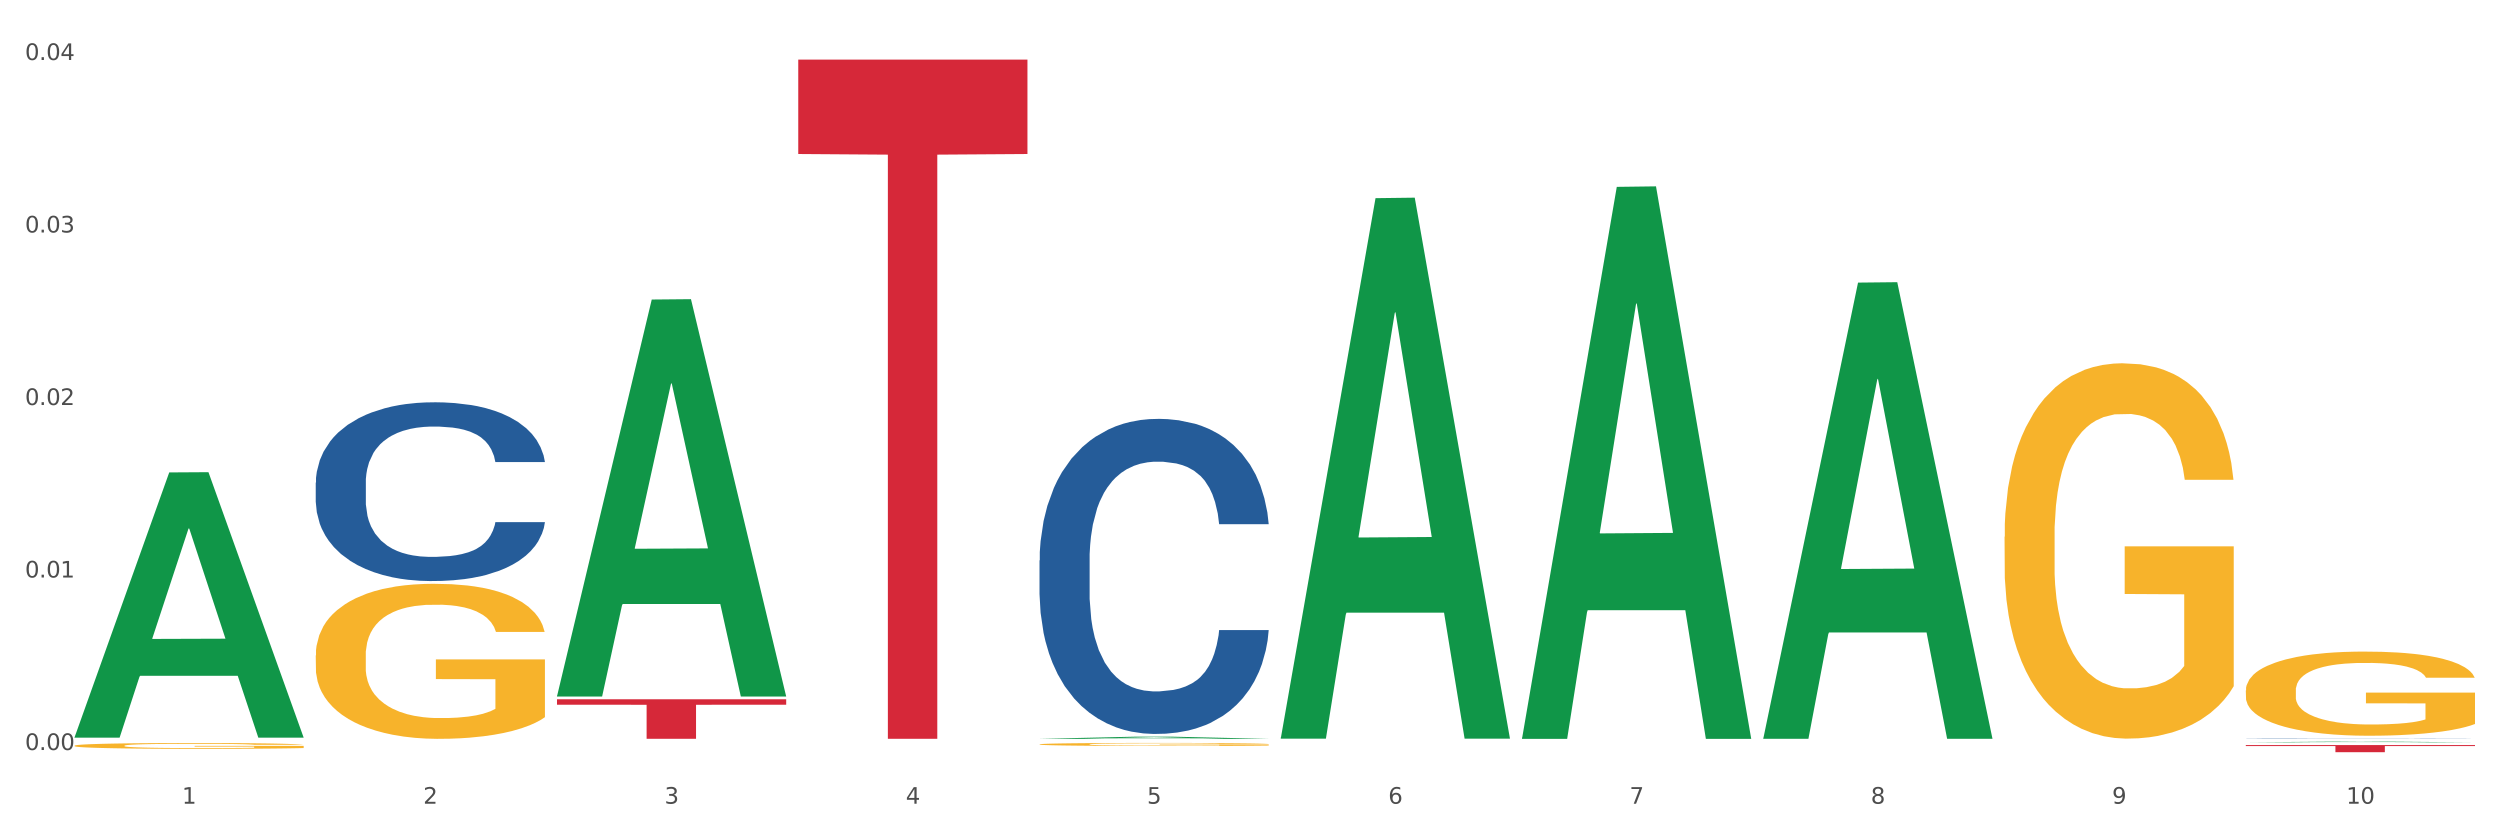
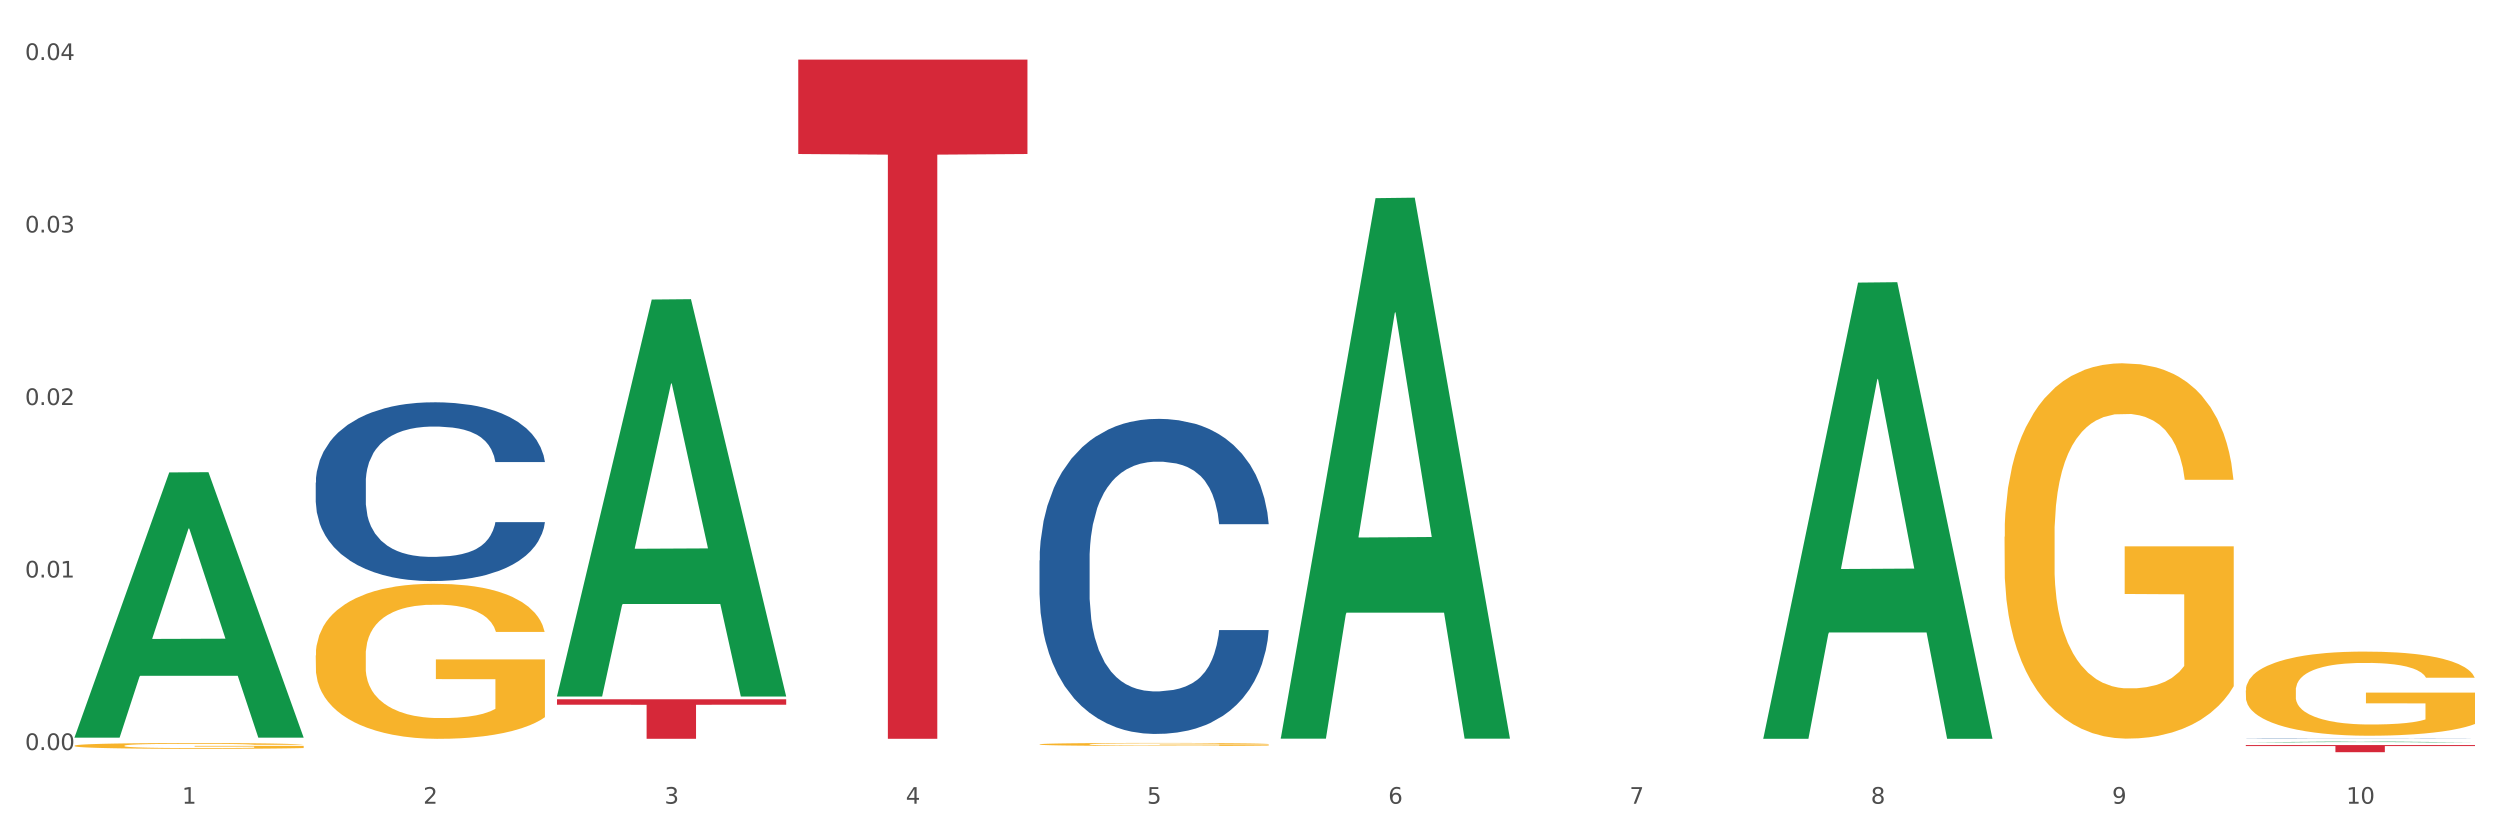
<svg xmlns="http://www.w3.org/2000/svg" xmlns:xlink="http://www.w3.org/1999/xlink" width="1080pt" height="360pt" viewBox="0 0 1080 360" version="1.1">
  <rect x="0" y="0" width="1080" height="360" fill="#333333" stroke="none" />
  <defs>
    <style type="text/css">*{stroke-linejoin: round; stroke-linecap: butt}</style>
  </defs>
  <g id="figure_1">
    <g id="patch_1">
      <path d="M 0 360  L 1080 360  L 1080 0  L 0 0  z " style="fill: #ffffff; stroke: #ffffff; stroke-linejoin: miter" />
    </g>
    <g id="axes_1">
      <g id="matplotlib.axis_1">
        <g id="xtick_1">
          <g id="text_1">
            <g style="fill: #4d4d4d" transform="translate(78.627 347.204) scale(0.096 -0.096)">
              <defs>
                <path id="DejaVuSans-31" d="M 794 531  L 1825 531  L 1825 4091  L 703 3866  L 703 4441  L 1819 4666  L 2450 4666  L 2450 531  L 3481 531  L 3481 0  L 794 0  L 794 531  z " transform="scale(0.016)" />
              </defs>
              <use xlink:href="#DejaVuSans-31" />
            </g>
          </g>
        </g>
        <g id="xtick_2">
          <g id="text_2">
            <g style="fill: #4d4d4d" transform="translate(182.851 347.204) scale(0.096 -0.096)">
              <defs>
                <path id="DejaVuSans-32" d="M 1228 531  L 3431 531  L 3431 0  L 469 0  L 469 531  Q 828 903 1448 1529  Q 2069 2156 2228 2338  Q 2531 2678 2651 2914  Q 2772 3150 2772 3378  Q 2772 3750 2511 3984  Q 2250 4219 1831 4219  Q 1534 4219 1204 4116  Q 875 4013 500 3803  L 500 4441  Q 881 4594 1212 4672  Q 1544 4750 1819 4750  Q 2544 4750 2975 4387  Q 3406 4025 3406 3419  Q 3406 3131 3298 2873  Q 3191 2616 2906 2266  Q 2828 2175 2409 1742  Q 1991 1309 1228 531  z " transform="scale(0.016)" />
              </defs>
              <use xlink:href="#DejaVuSans-32" />
            </g>
          </g>
        </g>
        <g id="xtick_3">
          <g id="text_3">
            <g style="fill: #4d4d4d" transform="translate(287.074 347.204) scale(0.096 -0.096)">
              <defs>
                <path id="DejaVuSans-33" d="M 2597 2516  Q 3050 2419 3304 2112  Q 3559 1806 3559 1356  Q 3559 666 3084 287  Q 2609 -91 1734 -91  Q 1441 -91 1130 -33  Q 819 25 488 141  L 488 750  Q 750 597 1062 519  Q 1375 441 1716 441  Q 2309 441 2620 675  Q 2931 909 2931 1356  Q 2931 1769 2642 2001  Q 2353 2234 1838 2234  L 1294 2234  L 1294 2753  L 1863 2753  Q 2328 2753 2575 2939  Q 2822 3125 2822 3475  Q 2822 3834 2567 4026  Q 2313 4219 1838 4219  Q 1578 4219 1281 4162  Q 984 4106 628 3988  L 628 4550  Q 988 4650 1302 4700  Q 1616 4750 1894 4750  Q 2613 4750 3031 4423  Q 3450 4097 3450 3541  Q 3450 3153 3228 2886  Q 3006 2619 2597 2516  z " transform="scale(0.016)" />
              </defs>
              <use xlink:href="#DejaVuSans-33" />
            </g>
          </g>
        </g>
        <g id="xtick_4">
          <g id="text_4">
            <g style="fill: #4d4d4d" transform="translate(391.298 347.204) scale(0.096 -0.096)">
              <defs>
                <path id="DejaVuSans-34" d="M 2419 4116  L 825 1625  L 2419 1625  L 2419 4116  z M 2253 4666  L 3047 4666  L 3047 1625  L 3713 1625  L 3713 1100  L 3047 1100  L 3047 0  L 2419 0  L 2419 1100  L 313 1100  L 313 1709  L 2253 4666  z " transform="scale(0.016)" />
              </defs>
              <use xlink:href="#DejaVuSans-34" />
            </g>
          </g>
        </g>
        <g id="xtick_5">
          <g id="text_5">
            <g style="fill: #4d4d4d" transform="translate(495.522 347.204) scale(0.096 -0.096)">
              <defs>
                <path id="DejaVuSans-35" d="M 691 4666  L 3169 4666  L 3169 4134  L 1269 4134  L 1269 2991  Q 1406 3038 1543 3061  Q 1681 3084 1819 3084  Q 2600 3084 3056 2656  Q 3513 2228 3513 1497  Q 3513 744 3044 326  Q 2575 -91 1722 -91  Q 1428 -91 1123 -41  Q 819 9 494 109  L 494 744  Q 775 591 1075 516  Q 1375 441 1709 441  Q 2250 441 2565 725  Q 2881 1009 2881 1497  Q 2881 1984 2565 2268  Q 2250 2553 1709 2553  Q 1456 2553 1204 2497  Q 953 2441 691 2322  L 691 4666  z " transform="scale(0.016)" />
              </defs>
              <use xlink:href="#DejaVuSans-35" />
            </g>
          </g>
        </g>
        <g id="xtick_6">
          <g id="text_6">
            <g style="fill: #4d4d4d" transform="translate(599.745 347.204) scale(0.096 -0.096)">
              <defs>
                <path id="DejaVuSans-36" d="M 2113 2584  Q 1688 2584 1439 2293  Q 1191 2003 1191 1497  Q 1191 994 1439 701  Q 1688 409 2113 409  Q 2538 409 2786 701  Q 3034 994 3034 1497  Q 3034 2003 2786 2293  Q 2538 2584 2113 2584  z M 3366 4563  L 3366 3988  Q 3128 4100 2886 4159  Q 2644 4219 2406 4219  Q 1781 4219 1451 3797  Q 1122 3375 1075 2522  Q 1259 2794 1537 2939  Q 1816 3084 2150 3084  Q 2853 3084 3261 2657  Q 3669 2231 3669 1497  Q 3669 778 3244 343  Q 2819 -91 2113 -91  Q 1303 -91 875 529  Q 447 1150 447 2328  Q 447 3434 972 4092  Q 1497 4750 2381 4750  Q 2619 4750 2861 4703  Q 3103 4656 3366 4563  z " transform="scale(0.016)" />
              </defs>
              <use xlink:href="#DejaVuSans-36" />
            </g>
          </g>
        </g>
        <g id="xtick_7">
          <g id="text_7">
            <g style="fill: #4d4d4d" transform="translate(703.969 347.204) scale(0.096 -0.096)">
              <defs>
                <path id="DejaVuSans-37" d="M 525 4666  L 3525 4666  L 3525 4397  L 1831 0  L 1172 0  L 2766 4134  L 525 4134  L 525 4666  z " transform="scale(0.016)" />
              </defs>
              <use xlink:href="#DejaVuSans-37" />
            </g>
          </g>
        </g>
        <g id="xtick_8">
          <g id="text_8">
            <g style="fill: #4d4d4d" transform="translate(808.193 347.204) scale(0.096 -0.096)">
              <defs>
                <path id="DejaVuSans-38" d="M 2034 2216  Q 1584 2216 1326 1975  Q 1069 1734 1069 1313  Q 1069 891 1326 650  Q 1584 409 2034 409  Q 2484 409 2743 651  Q 3003 894 3003 1313  Q 3003 1734 2745 1975  Q 2488 2216 2034 2216  z M 1403 2484  Q 997 2584 770 2862  Q 544 3141 544 3541  Q 544 4100 942 4425  Q 1341 4750 2034 4750  Q 2731 4750 3128 4425  Q 3525 4100 3525 3541  Q 3525 3141 3298 2862  Q 3072 2584 2669 2484  Q 3125 2378 3379 2068  Q 3634 1759 3634 1313  Q 3634 634 3220 271  Q 2806 -91 2034 -91  Q 1263 -91 848 271  Q 434 634 434 1313  Q 434 1759 690 2068  Q 947 2378 1403 2484  z M 1172 3481  Q 1172 3119 1398 2916  Q 1625 2713 2034 2713  Q 2441 2713 2670 2916  Q 2900 3119 2900 3481  Q 2900 3844 2670 4047  Q 2441 4250 2034 4250  Q 1625 4250 1398 4047  Q 1172 3844 1172 3481  z " transform="scale(0.016)" />
              </defs>
              <use xlink:href="#DejaVuSans-38" />
            </g>
          </g>
        </g>
        <g id="xtick_9">
          <g id="text_9">
            <g style="fill: #4d4d4d" transform="translate(912.416 347.204) scale(0.096 -0.096)">
              <defs>
                <path id="DejaVuSans-39" d="M 703 97  L 703 672  Q 941 559 1184 500  Q 1428 441 1663 441  Q 2288 441 2617 861  Q 2947 1281 2994 2138  Q 2813 1869 2534 1725  Q 2256 1581 1919 1581  Q 1219 1581 811 2004  Q 403 2428 403 3163  Q 403 3881 828 4315  Q 1253 4750 1959 4750  Q 2769 4750 3195 4129  Q 3622 3509 3622 2328  Q 3622 1225 3098 567  Q 2575 -91 1691 -91  Q 1453 -91 1209 -44  Q 966 3 703 97  z M 1959 2075  Q 2384 2075 2632 2365  Q 2881 2656 2881 3163  Q 2881 3666 2632 3958  Q 2384 4250 1959 4250  Q 1534 4250 1286 3958  Q 1038 3666 1038 3163  Q 1038 2656 1286 2365  Q 1534 2075 1959 2075  z " transform="scale(0.016)" />
              </defs>
              <use xlink:href="#DejaVuSans-39" />
            </g>
          </g>
        </g>
        <g id="xtick_10">
          <g id="text_10">
            <g style="fill: #4d4d4d" transform="translate(1013.586 347.204) scale(0.096 -0.096)">
              <defs>
                <path id="DejaVuSans-30" d="M 2034 4250  Q 1547 4250 1301 3770  Q 1056 3291 1056 2328  Q 1056 1369 1301 889  Q 1547 409 2034 409  Q 2525 409 2770 889  Q 3016 1369 3016 2328  Q 3016 3291 2770 3770  Q 2525 4250 2034 4250  z M 2034 4750  Q 2819 4750 3233 4129  Q 3647 3509 3647 2328  Q 3647 1150 3233 529  Q 2819 -91 2034 -91  Q 1250 -91 836 529  Q 422 1150 422 2328  Q 422 3509 836 4129  Q 1250 4750 2034 4750  z " transform="scale(0.016)" />
              </defs>
              <use xlink:href="#DejaVuSans-31" />
              <use xlink:href="#DejaVuSans-30" transform="translate(63.623 0)" />
            </g>
          </g>
        </g>
        <g id="xtick_11" />
        <g id="xtick_12" />
        <g id="xtick_13" />
        <g id="xtick_14" />
        <g id="xtick_15" />
        <g id="xtick_16" />
        <g id="xtick_17" />
        <g id="xtick_18" />
        <g id="xtick_19" />
      </g>
      <g id="matplotlib.axis_2">
        <g id="ytick_1">
          <g id="text_11">
            <g style="fill: #4d4d4d" transform="translate(10.8 324.006) scale(0.096 -0.096)">
              <defs>
                <path id="DejaVuSans-2e" d="M 684 794  L 1344 794  L 1344 0  L 684 0  L 684 794  z " transform="scale(0.016)" />
              </defs>
              <use xlink:href="#DejaVuSans-30" />
              <use xlink:href="#DejaVuSans-2e" transform="translate(63.623 0)" />
              <use xlink:href="#DejaVuSans-30" transform="translate(95.41 0)" />
              <use xlink:href="#DejaVuSans-30" transform="translate(159.033 0)" />
            </g>
          </g>
        </g>
        <g id="ytick_2">
          <g id="text_12">
            <g style="fill: #4d4d4d" transform="translate(10.8 249.485) scale(0.096 -0.096)">
              <use xlink:href="#DejaVuSans-30" />
              <use xlink:href="#DejaVuSans-2e" transform="translate(63.623 0)" />
              <use xlink:href="#DejaVuSans-30" transform="translate(95.41 0)" />
              <use xlink:href="#DejaVuSans-31" transform="translate(159.033 0)" />
            </g>
          </g>
        </g>
        <g id="ytick_3">
          <g id="text_13">
            <g style="fill: #4d4d4d" transform="translate(10.8 174.964) scale(0.096 -0.096)">
              <use xlink:href="#DejaVuSans-30" />
              <use xlink:href="#DejaVuSans-2e" transform="translate(63.623 0)" />
              <use xlink:href="#DejaVuSans-30" transform="translate(95.41 0)" />
              <use xlink:href="#DejaVuSans-32" transform="translate(159.033 0)" />
            </g>
          </g>
        </g>
        <g id="ytick_4">
          <g id="text_14">
            <g style="fill: #4d4d4d" transform="translate(10.8 100.442) scale(0.096 -0.096)">
              <use xlink:href="#DejaVuSans-30" />
              <use xlink:href="#DejaVuSans-2e" transform="translate(63.623 0)" />
              <use xlink:href="#DejaVuSans-30" transform="translate(95.41 0)" />
              <use xlink:href="#DejaVuSans-33" transform="translate(159.033 0)" />
            </g>
          </g>
        </g>
        <g id="ytick_5">
          <g id="text_15">
            <g style="fill: #4d4d4d" transform="translate(10.8 25.921) scale(0.096 -0.096)">
              <use xlink:href="#DejaVuSans-30" />
              <use xlink:href="#DejaVuSans-2e" transform="translate(63.623 0)" />
              <use xlink:href="#DejaVuSans-30" transform="translate(95.41 0)" />
              <use xlink:href="#DejaVuSans-34" transform="translate(159.033 0)" />
            </g>
          </g>
        </g>
        <g id="ytick_6" />
        <g id="ytick_7" />
        <g id="ytick_8" />
        <g id="ytick_9" />
      </g>
      <g id="PolyCollection_1">
        <path d="M 32.175 318.445  L 32.277 318.337  L 73.107 204.087  L 90.051 203.98  L 131.187 318.66  L 111.589 318.66  L 102.709 291.955  L 60.552 291.955  L 60.246 292.386  L 51.671 318.66  L 32.175 318.66  L 32.175 318.445  L 65.86 276.018  L 97.401 275.911  L 81.783 228.423  L 81.579 228.208  L 81.375 228.531  L 65.758 275.911  L 65.86 276.018  L 32.175 318.445  z " clip-path="url(#p899a3a8c7e)" style="fill: #109648" />
        <path d="M 970.188 319.093  L 970.305 319.092  L 970.305 319.088  L 970.656 319.083  L 971.943 319.073  L 973.582 319.065  L 976.39 319.056  L 977.912 319.052  L 979.902 319.048  L 983.998 319.041  L 988.679 319.035  L 991.956 319.032  L 994.414 319.03  L 999.915 319.027  L 1003.075 319.025  L 1006.352 319.024  L 1009.161 319.023  L 1013.842 319.022  L 1017.587 319.021  L 1021.917 319.021  L 1025.546 319.021  L 1030.344 319.022  L 1037.366 319.024  L 1040.058 319.025  L 1043.686 319.026  L 1047.431 319.029  L 1050.474 319.031  L 1053.985 319.034  L 1057.613 319.039  L 1061.125 319.044  L 1063.582 319.049  L 1065.572 319.055  L 1067.327 319.061  L 1068.615 319.068  L 1069.2 319.074  L 1047.782 319.074  L 1047.197 319.069  L 1046.027 319.063  L 1044.857 319.059  L 1043.569 319.056  L 1041.58 319.052  L 1039.824 319.05  L 1036.898 319.047  L 1034.206 319.046  L 1031.983 319.045  L 1029.291 319.044  L 1023.556 319.043  L 1019.46 319.043  L 1016.885 319.043  L 1013.725 319.044  L 1011.033 319.045  L 1007.873 319.047  L 1005.415 319.048  L 1002.958 319.051  L 1001.553 319.053  L 999.447 319.056  L 998.042 319.058  L 996.17 319.063  L 995.116 319.066  L 993.244 319.074  L 992.424 319.081  L 992.073 319.085  L 991.839 319.089  L 991.839 319.112  L 992.541 319.122  L 993.127 319.127  L 994.063 319.132  L 995.818 319.138  L 998.393 319.144  L 1001.085 319.149  L 1003.309 319.151  L 1005.415 319.153  L 1007.522 319.155  L 1010.097 319.157  L 1012.203 319.157  L 1015.363 319.158  L 1019.109 319.159  L 1022.035 319.159  L 1028.003 319.158  L 1030.695 319.157  L 1033.27 319.156  L 1036.079 319.155  L 1038.303 319.153  L 1039.59 319.152  L 1041.697 319.149  L 1043.335 319.146  L 1044.739 319.143  L 1045.676 319.14  L 1046.729 319.135  L 1047.548 319.13  L 1047.782 319.128  L 1069.2 319.128  L 1068.732 319.133  L 1067.913 319.138  L 1066.274 319.145  L 1064.987 319.149  L 1062.997 319.154  L 1060.89 319.158  L 1057.965 319.162  L 1055.273 319.166  L 1052.464 319.168  L 1049.421 319.171  L 1043.92 319.175  L 1041.931 319.176  L 1037.717 319.177  L 1034.44 319.178  L 1029.642 319.179  L 1024.726 319.18  L 1019.577 319.18  L 1015.012 319.18  L 1009.98 319.179  L 1006.82 319.178  L 1003.309 319.177  L 999.212 319.175  L 995.35 319.172  L 991.722 319.169  L 988.328 319.166  L 985.168 319.162  L 981.072 319.156  L 978.029 319.15  L 975.805 319.144  L 974.284 319.14  L 972.762 319.133  L 971.943 319.129  L 970.656 319.119  L 970.188 319.11  L 970.188 319.093  z " clip-path="url(#p899a3a8c7e)" style="fill: #255c99" />
        <path d="M 449.069 242.11  L 449.187 241.986  L 449.187 238.505  L 449.538 233.781  L 450.825 225.079  L 452.464 218.49  L 455.272 210.782  L 456.794 207.55  L 458.783 203.944  L 462.88 198.101  L 467.561 193.129  L 470.838 190.394  L 473.296 188.653  L 478.797 185.545  L 481.957 184.178  L 485.234 183.059  L 488.042 182.313  L 492.724 181.443  L 496.469 181.07  L 500.799 180.946  L 504.427 181.07  L 509.226 181.567  L 516.248 183.059  L 518.94 183.929  L 522.568 185.421  L 526.313 187.41  L 529.356 189.399  L 532.867 192.259  L 536.495 195.988  L 540.006 200.712  L 542.464 205.063  L 544.454 209.663  L 546.209 215.257  L 547.497 221.349  L 548.082 226.446  L 526.664 226.446  L 526.079 221.846  L 524.909 216.874  L 523.738 213.517  L 522.451 210.782  L 520.461 207.674  L 518.706 205.685  L 515.78 203.323  L 513.088 201.831  L 510.864 200.961  L 508.173 200.215  L 502.438 199.469  L 498.342 199.469  L 495.767 199.718  L 492.607 200.339  L 489.915 201.209  L 486.755 202.701  L 484.297 204.317  L 481.84 206.431  L 480.435 207.923  L 478.328 210.658  L 476.924 212.895  L 475.051 216.749  L 473.998 219.484  L 472.126 226.57  L 471.306 231.792  L 470.955 235.397  L 470.721 239.375  L 470.721 258.769  L 471.423 267.471  L 472.009 271.201  L 472.945 275.427  L 474.7 280.897  L 477.275 286.243  L 479.967 290.097  L 482.191 292.459  L 484.297 294.199  L 486.404 295.567  L 488.979 296.81  L 491.085 297.556  L 494.245 298.302  L 497.991 298.675  L 500.916 298.675  L 506.885 298.053  L 509.577 297.432  L 512.152 296.561  L 514.961 295.194  L 517.184 293.702  L 518.472 292.583  L 520.578 290.221  L 522.217 287.735  L 523.621 284.876  L 524.558 282.389  L 525.611 278.66  L 526.43 274.433  L 526.664 272.195  L 548.082 272.195  L 547.614 276.671  L 546.795 281.022  L 545.156 286.865  L 543.869 290.221  L 541.879 294.324  L 539.772 297.805  L 536.846 301.659  L 534.155 304.518  L 531.346 307.004  L 528.303 309.242  L 522.802 312.35  L 520.813 313.22  L 516.599 314.712  L 513.322 315.582  L 508.524 316.452  L 503.608 316.95  L 498.459 317.074  L 493.894 316.825  L 488.862 316.079  L 485.702 315.334  L 482.191 314.215  L 478.094 312.474  L 474.232 310.361  L 470.604 307.874  L 467.21 305.015  L 464.05 301.783  L 459.954 296.437  L 456.911 291.216  L 454.687 286.367  L 453.166 282.265  L 451.644 277.044  L 450.825 273.438  L 449.538 264.736  L 449.069 256.655  L 449.069 242.11  z " clip-path="url(#p899a3a8c7e)" style="fill: #255c99" />
        <path d="M 136.399 208.486  L 136.516 208.415  L 136.516 206.44  L 136.867 203.76  L 138.154 198.823  L 139.793 195.085  L 142.602 190.711  L 144.123 188.878  L 146.113 186.832  L 150.209 183.517  L 154.89 180.696  L 158.167 179.144  L 160.625 178.157  L 166.126 176.393  L 169.286 175.617  L 172.563 174.983  L 175.372 174.559  L 180.053 174.066  L 183.798 173.854  L 188.129 173.783  L 191.757 173.854  L 196.555 174.136  L 203.577 174.983  L 206.269 175.476  L 209.897 176.323  L 213.642 177.451  L 216.685 178.58  L 220.196 180.202  L 223.824 182.318  L 227.336 184.998  L 229.793 187.467  L 231.783 190.077  L 233.538 193.251  L 234.826 196.707  L 235.411 199.599  L 213.993 199.599  L 213.408 196.989  L 212.238 194.168  L 211.068 192.263  L 209.78 190.711  L 207.791 188.948  L 206.035 187.82  L 203.109 186.479  L 200.417 185.633  L 198.194 185.139  L 195.502 184.716  L 189.767 184.293  L 185.671 184.293  L 183.096 184.434  L 179.936 184.787  L 177.244 185.28  L 174.084 186.127  L 171.626 187.044  L 169.169 188.243  L 167.764 189.089  L 165.658 190.641  L 164.253 191.911  L 162.381 194.097  L 161.327 195.649  L 159.455 199.669  L 158.635 202.632  L 158.284 204.677  L 158.05 206.934  L 158.05 217.937  L 158.752 222.875  L 159.338 224.991  L 160.274 227.389  L 162.029 230.492  L 164.604 233.525  L 167.296 235.712  L 169.52 237.052  L 171.626 238.039  L 173.733 238.815  L 176.308 239.521  L 178.415 239.944  L 181.575 240.367  L 185.32 240.579  L 188.246 240.579  L 194.214 240.226  L 196.906 239.873  L 199.481 239.38  L 202.29 238.604  L 204.514 237.757  L 205.801 237.122  L 207.908 235.782  L 209.546 234.372  L 210.951 232.749  L 211.887 231.339  L 212.94 229.223  L 213.759 226.825  L 213.993 225.555  L 235.411 225.555  L 234.943 228.094  L 234.124 230.563  L 232.485 233.878  L 231.198 235.782  L 229.208 238.11  L 227.102 240.085  L 224.176 242.271  L 221.484 243.894  L 218.675 245.304  L 215.632 246.574  L 210.131 248.337  L 208.142 248.831  L 203.928 249.677  L 200.651 250.171  L 195.853 250.665  L 190.937 250.947  L 185.788 251.018  L 181.223 250.877  L 176.191 250.453  L 173.031 250.03  L 169.52 249.395  L 165.424 248.408  L 161.561 247.209  L 157.933 245.798  L 154.539 244.176  L 151.379 242.342  L 147.283 239.309  L 144.24 236.347  L 142.016 233.596  L 140.495 231.268  L 138.973 228.306  L 138.154 226.26  L 136.867 221.323  L 136.399 216.738  L 136.399 208.486  z " clip-path="url(#p899a3a8c7e)" style="fill: #255c99" />
        <path d="M 449.069 321.553  L 449.186 321.552  L 449.186 321.509  L 449.42 321.471  L 450.589 321.381  L 452.343 321.307  L 453.628 321.267  L 454.914 321.235  L 456.434 321.202  L 458.304 321.169  L 461.694 321.12  L 463.799 321.094  L 466.37 321.068  L 471.046 321.03  L 474.436 321.008  L 477.943 320.99  L 483.671 320.968  L 487.412 320.959  L 491.386 320.952  L 496.179 320.947  L 499.803 320.946  L 507.752 320.949  L 514.532 320.96  L 517.805 320.968  L 522.014 320.983  L 524.235 320.992  L 527.859 321.012  L 531.599 321.037  L 534.171 321.058  L 538.029 321.099  L 540.951 321.14  L 543.64 321.19  L 545.043 321.225  L 546.095 321.258  L 547.03 321.295  L 547.965 321.354  L 526.923 321.354  L 526.105 321.312  L 524.819 321.272  L 522.949 321.234  L 521.312 321.21  L 518.507 321.18  L 515.935 321.16  L 513.246 321.146  L 509.973 321.134  L 507.401 321.128  L 503.778 321.123  L 496.647 321.124  L 491.854 321.134  L 488.581 321.146  L 486.477 321.157  L 484.606 321.169  L 482.502 321.186  L 480.047 321.211  L 478.294 321.234  L 476.54 321.262  L 475.138 321.291  L 473.852 321.325  L 472.8 321.361  L 471.981 321.398  L 471.28 321.444  L 470.696 321.519  L 470.696 321.684  L 470.929 321.721  L 471.514 321.77  L 472.215 321.807  L 473.384 321.852  L 474.436 321.882  L 476.424 321.925  L 478.645 321.961  L 480.398 321.984  L 482.152 322.003  L 485.191 322.03  L 488.581 322.051  L 491.503 322.064  L 495.478 322.076  L 498.167 322.081  L 500.505 322.084  L 506.232 322.084  L 510.324 322.08  L 514.883 322.072  L 518.39 322.061  L 521.312 322.048  L 524.585 322.026  L 526.69 322.006  L 526.69 321.755  L 500.972 321.753  L 500.972 321.587  L 548.082 321.587  L 548.082 322.076  L 546.095 322.102  L 543.874 322.124  L 541.536 322.145  L 538.029 322.17  L 533.82 322.194  L 530.08 322.211  L 526.105 322.225  L 521.429 322.238  L 515.351 322.25  L 511.61 322.255  L 506.934 322.259  L 501.44 322.26  L 496.647 322.258  L 491.971 322.252  L 487.061 322.241  L 482.268 322.225  L 478.645 322.21  L 475.021 322.19  L 471.163 322.165  L 468.124 322.141  L 465.786 322.12  L 463.214 322.092  L 460.409 322.056  L 458.304 322.024  L 456.434 321.99  L 454.447 321.947  L 453.044 321.91  L 451.641 321.863  L 450.823 321.828  L 449.888 321.774  L 449.186 321.698  L 449.069 321.553  z " clip-path="url(#p899a3a8c7e)" style="fill: #f7b32b" />
        <path d="M 865.964 231.864  L 866.081 231.716  L 866.081 226.385  L 866.315 221.794  L 867.484 210.686  L 869.237 201.505  L 870.523 196.617  L 871.809 192.619  L 873.329 188.62  L 875.199 184.474  L 878.589 178.402  L 880.693 175.292  L 883.265 172.034  L 887.941 167.294  L 891.331 164.629  L 894.838 162.407  L 900.566 159.742  L 904.306 158.557  L 908.281 157.668  L 913.074 157.076  L 916.698 156.928  L 924.647 157.372  L 931.427 158.705  L 934.7 159.742  L 938.908 161.519  L 941.129 162.703  L 944.753 165.073  L 948.494 168.183  L 951.066 170.849  L 954.923 175.884  L 957.846 180.919  L 960.534 187.139  L 961.937 191.434  L 962.989 195.433  L 963.924 200.024  L 964.859 207.28  L 943.818 207.28  L 943 202.097  L 941.714 197.21  L 939.843 192.471  L 938.207 189.509  L 935.401 185.806  L 932.829 183.437  L 930.141 181.66  L 926.868 180.179  L 924.296 179.438  L 920.672 178.846  L 913.541 178.994  L 908.749 180.179  L 905.475 181.66  L 903.371 182.993  L 901.501 184.474  L 899.397 186.547  L 896.942 189.657  L 895.188 192.471  L 893.435 196.025  L 892.032 199.579  L 890.746 203.726  L 889.694 208.169  L 888.876 212.76  L 888.175 218.387  L 887.59 227.717  L 887.59 248.007  L 887.824 252.598  L 888.408 258.669  L 889.11 263.26  L 890.279 268.74  L 891.331 272.442  L 893.318 277.774  L 895.539 282.217  L 897.293 285.03  L 899.046 287.4  L 902.085 290.658  L 905.475 293.324  L 908.398 294.953  L 912.372 296.434  L 915.061 297.026  L 917.399 297.322  L 923.127 297.322  L 927.218 296.878  L 931.777 295.841  L 935.284 294.509  L 938.207 292.88  L 941.48 290.214  L 943.584 287.696  L 943.584 256.744  L 917.867 256.596  L 917.867 236.011  L 964.976 236.011  L 964.976 296.434  L 962.989 299.544  L 960.768 302.358  L 958.43 304.875  L 954.923 307.985  L 950.715 310.947  L 946.974 313.021  L 943 314.798  L 938.324 316.427  L 932.245 317.908  L 928.504 318.5  L 923.828 318.944  L 918.334 319.092  L 913.541 318.796  L 908.865 318.056  L 903.956 316.723  L 899.163 314.798  L 895.539 312.872  L 891.915 310.503  L 888.058 307.393  L 885.018 304.431  L 882.68 301.765  L 880.109 298.359  L 877.303 293.916  L 875.199 289.918  L 873.329 285.771  L 871.341 280.439  L 869.938 275.849  L 868.536 270.073  L 867.717 265.778  L 866.782 259.114  L 866.081 249.784  L 865.964 231.864  z " clip-path="url(#p899a3a8c7e)" style="fill: #f7b32b" />
        <path d="M 970.188 298.286  L 970.304 298.252  L 970.304 297.057  L 970.538 296.028  L 971.707 293.537  L 973.461 291.479  L 974.747 290.383  L 976.032 289.486  L 977.552 288.59  L 979.422 287.66  L 982.813 286.299  L 984.917 285.602  L 987.488 284.871  L 992.164 283.809  L 995.554 283.211  L 999.061 282.713  L 1004.789 282.115  L 1008.53 281.849  L 1012.505 281.65  L 1017.297 281.517  L 1020.921 281.484  L 1028.87 281.584  L 1035.65 281.883  L 1038.923 282.115  L 1043.132 282.514  L 1045.353 282.779  L 1048.977 283.31  L 1052.717 284.008  L 1055.289 284.605  L 1059.147 285.734  L 1062.069 286.863  L 1064.758 288.258  L 1066.161 289.221  L 1067.213 290.117  L 1068.148 291.147  L 1069.083 292.774  L 1048.041 292.774  L 1047.223 291.611  L 1045.937 290.516  L 1044.067 289.453  L 1042.43 288.789  L 1039.625 287.959  L 1037.053 287.428  L 1034.364 287.029  L 1031.091 286.697  L 1028.52 286.531  L 1024.896 286.398  L 1017.765 286.432  L 1012.972 286.697  L 1009.699 287.029  L 1007.595 287.328  L 1005.724 287.66  L 1003.62 288.125  L 1001.165 288.822  L 999.412 289.453  L 997.659 290.25  L 996.256 291.047  L 994.97 291.977  L 993.918 292.973  L 993.1 294.002  L 992.398 295.264  L 991.814 297.356  L 991.814 301.905  L 992.047 302.934  L 992.632 304.295  L 993.333 305.325  L 994.502 306.553  L 995.554 307.383  L 997.542 308.579  L 999.763 309.575  L 1001.516 310.206  L 1003.27 310.737  L 1006.309 311.468  L 1009.699 312.065  L 1012.621 312.43  L 1016.596 312.763  L 1019.285 312.895  L 1021.623 312.962  L 1027.351 312.962  L 1031.442 312.862  L 1036.001 312.63  L 1039.508 312.331  L 1042.43 311.966  L 1045.704 311.368  L 1047.808 310.803  L 1047.808 303.864  L 1022.09 303.831  L 1022.09 299.215  L 1069.2 299.215  L 1069.2 312.763  L 1067.213 313.46  L 1064.992 314.091  L 1062.654 314.655  L 1059.147 315.352  L 1054.938 316.017  L 1051.198 316.481  L 1047.223 316.88  L 1042.547 317.245  L 1036.469 317.577  L 1032.728 317.71  L 1028.052 317.81  L 1022.558 317.843  L 1017.765 317.776  L 1013.089 317.61  L 1008.179 317.312  L 1003.387 316.88  L 999.763 316.448  L 996.139 315.917  L 992.281 315.22  L 989.242 314.556  L 986.904 313.958  L 984.332 313.194  L 981.527 312.198  L 979.422 311.302  L 977.552 310.372  L 975.565 309.176  L 974.162 308.147  L 972.759 306.852  L 971.941 305.889  L 971.006 304.395  L 970.304 302.303  L 970.188 298.286  z " clip-path="url(#p899a3a8c7e)" style="fill: #f7b32b" />
        <path d="M 240.622 302.071  L 339.635 302.071  L 339.635 304.446  L 300.687 304.462  L 300.687 319.163  L 279.336 319.163  L 279.336 304.462  L 240.622 304.446  L 240.622 302.087  L 240.622 302.071  z " clip-path="url(#p899a3a8c7e)" style="fill: #d62839" />
        <path d="M 344.846 25.759  L 443.858 25.759  L 443.858 66.531  L 404.91 66.806  L 404.91 319.148  L 383.559 319.148  L 383.559 66.806  L 344.846 66.531  L 344.846 26.035  L 344.846 25.759  z " clip-path="url(#p899a3a8c7e)" style="fill: #d62839" />
        <path d="M 970.188 321.867  L 1069.2 321.867  L 1069.2 322.295  L 1030.252 322.298  L 1030.252 324.95  L 1008.901 324.95  L 1008.901 322.298  L 970.188 322.295  L 970.188 321.87  L 970.188 321.867  z " clip-path="url(#p899a3a8c7e)" style="fill: #d62839" />
        <path d="M 136.399 283.149  L 136.516 283.088  L 136.516 280.886  L 136.749 278.99  L 137.918 274.402  L 139.672 270.609  L 140.958 268.59  L 142.244 266.939  L 143.763 265.287  L 145.634 263.574  L 149.024 261.066  L 151.128 259.781  L 153.699 258.436  L 158.375 256.478  L 161.765 255.377  L 165.272 254.459  L 171 253.358  L 174.741 252.869  L 178.716 252.502  L 183.508 252.257  L 187.132 252.196  L 195.081 252.38  L 201.861 252.93  L 205.135 253.358  L 209.343 254.092  L 211.564 254.582  L 215.188 255.56  L 218.928 256.845  L 221.5 257.946  L 225.358 260.026  L 228.28 262.106  L 230.969 264.675  L 232.372 266.449  L 233.424 268.101  L 234.359 269.997  L 235.294 272.995  L 214.253 272.995  L 213.434 270.854  L 212.148 268.835  L 210.278 266.877  L 208.641 265.654  L 205.836 264.125  L 203.264 263.146  L 200.576 262.412  L 197.302 261.8  L 194.731 261.494  L 191.107 261.25  L 183.976 261.311  L 179.183 261.8  L 175.91 262.412  L 173.806 262.962  L 171.936 263.574  L 169.831 264.431  L 167.377 265.715  L 165.623 266.877  L 163.87 268.346  L 162.467 269.814  L 161.181 271.527  L 160.129 273.362  L 159.311 275.258  L 158.609 277.583  L 158.025 281.437  L 158.025 289.817  L 158.259 291.714  L 158.843 294.222  L 159.544 296.118  L 160.713 298.381  L 161.765 299.911  L 163.753 302.113  L 165.974 303.948  L 167.727 305.11  L 169.481 306.089  L 172.52 307.435  L 175.91 308.536  L 178.833 309.209  L 182.807 309.821  L 185.496 310.065  L 187.834 310.188  L 193.562 310.188  L 197.653 310.004  L 202.212 309.576  L 205.719 309.026  L 208.641 308.353  L 211.915 307.252  L 214.019 306.212  L 214.019 293.426  L 188.301 293.365  L 188.301 284.862  L 235.411 284.862  L 235.411 309.821  L 233.424 311.105  L 231.203 312.268  L 228.865 313.308  L 225.358 314.592  L 221.15 315.816  L 217.409 316.672  L 213.434 317.406  L 208.758 318.079  L 202.68 318.691  L 198.939 318.936  L 194.263 319.119  L 188.769 319.18  L 183.976 319.058  L 179.3 318.752  L 174.39 318.201  L 169.598 317.406  L 165.974 316.611  L 162.35 315.632  L 158.492 314.348  L 155.453 313.124  L 153.115 312.023  L 150.543 310.616  L 147.738 308.781  L 145.634 307.129  L 143.763 305.416  L 141.776 303.214  L 140.373 301.318  L 138.97 298.932  L 138.152 297.158  L 137.217 294.405  L 136.516 290.551  L 136.399 283.149  z " clip-path="url(#p899a3a8c7e)" style="fill: #f7b32b" />
        <path d="M 32.175 322.149  L 32.292 322.147  L 32.292 322.064  L 32.526 321.993  L 33.695 321.82  L 35.448 321.677  L 36.734 321.601  L 38.02 321.538  L 39.54 321.476  L 41.41 321.412  L 44.8 321.317  L 46.904 321.269  L 49.476 321.218  L 54.152 321.144  L 57.542 321.103  L 61.049 321.068  L 66.777 321.026  L 70.517 321.008  L 74.492 320.994  L 79.285 320.985  L 82.909 320.983  L 90.858 320.99  L 97.638 321.01  L 100.911 321.026  L 105.119 321.054  L 107.34 321.073  L 110.964 321.109  L 114.705 321.158  L 117.277 321.199  L 121.134 321.278  L 124.057 321.356  L 126.745 321.453  L 128.148 321.52  L 129.2 321.582  L 130.135 321.654  L 131.071 321.767  L 110.029 321.767  L 109.211 321.686  L 107.925 321.61  L 106.054 321.536  L 104.418 321.49  L 101.612 321.432  L 99.041 321.395  L 96.352 321.368  L 93.079 321.345  L 90.507 321.333  L 86.883 321.324  L 79.752 321.326  L 74.96 321.345  L 71.686 321.368  L 69.582 321.388  L 67.712 321.412  L 65.608 321.444  L 63.153 321.492  L 61.399 321.536  L 59.646 321.591  L 58.243 321.647  L 56.957 321.711  L 55.905 321.78  L 55.087 321.852  L 54.386 321.94  L 53.801 322.085  L 53.801 322.401  L 54.035 322.472  L 54.619 322.567  L 55.321 322.638  L 56.49 322.723  L 57.542 322.781  L 59.529 322.864  L 61.75 322.933  L 63.504 322.977  L 65.257 323.014  L 68.296 323.065  L 71.686 323.106  L 74.609 323.132  L 78.583 323.155  L 81.272 323.164  L 83.61 323.169  L 89.338 323.169  L 93.429 323.162  L 97.988 323.145  L 101.495 323.125  L 104.418 323.099  L 107.691 323.058  L 109.795 323.019  L 109.795 322.537  L 84.078 322.534  L 84.078 322.214  L 131.187 322.214  L 131.187 323.155  L 129.2 323.203  L 126.979 323.247  L 124.641 323.286  L 121.134 323.335  L 116.926 323.381  L 113.185 323.413  L 109.211 323.441  L 104.535 323.466  L 98.456 323.489  L 94.715 323.498  L 90.039 323.505  L 84.545 323.507  L 79.752 323.503  L 75.076 323.491  L 70.167 323.471  L 65.374 323.441  L 61.75 323.411  L 58.126 323.374  L 54.269 323.325  L 51.229 323.279  L 48.891 323.238  L 46.32 323.185  L 43.514 323.115  L 41.41 323.053  L 39.54 322.989  L 37.552 322.906  L 36.15 322.834  L 34.747 322.744  L 33.928 322.677  L 32.993 322.574  L 32.292 322.428  L 32.175 322.149  z " clip-path="url(#p899a3a8c7e)" style="fill: #f7b32b" />
        <path d="M 240.622 300.57  L 240.724 300.409  L 281.554 129.398  L 298.499 129.237  L 339.635 300.892  L 320.036 300.892  L 311.156 260.92  L 268.999 260.92  L 268.693 261.565  L 260.118 300.892  L 240.622 300.892  L 240.622 300.57  L 274.307 237.065  L 305.848 236.904  L 290.231 165.824  L 290.026 165.502  L 289.822 165.985  L 274.205 236.904  L 274.307 237.065  L 240.622 300.57  z " clip-path="url(#p899a3a8c7e)" style="fill: #109648" />
-         <path d="M 449.069 319.178  L 449.172 319.178  L 490.001 318.253  L 506.946 318.252  L 548.082 319.18  L 528.484 319.18  L 519.603 318.964  L 477.446 318.964  L 477.14 318.968  L 468.566 319.18  L 449.069 319.18  L 449.069 319.178  L 482.754 318.835  L 514.295 318.834  L 498.678 318.45  L 498.474 318.448  L 498.269 318.451  L 482.652 318.834  L 482.754 318.835  L 449.069 319.178  z " clip-path="url(#p899a3a8c7e)" style="fill: #109648" />
        <path d="M 553.293 318.665  L 553.395 318.446  L 594.225 85.608  L 611.169 85.389  L 652.306 319.104  L 632.707 319.104  L 623.827 264.68  L 581.67 264.68  L 581.364 265.558  L 572.789 319.104  L 553.293 319.104  L 553.293 318.665  L 586.978 232.202  L 618.519 231.982  L 602.901 135.204  L 602.697 134.765  L 602.493 135.424  L 586.876 231.982  L 586.978 232.202  L 553.293 318.665  z " clip-path="url(#p899a3a8c7e)" style="fill: #109648" />
-         <path d="M 657.517 318.732  L 657.619 318.508  L 698.449 80.726  L 715.393 80.502  L 756.529 319.18  L 736.931 319.18  L 728.05 263.601  L 685.893 263.601  L 685.587 264.497  L 677.013 319.18  L 657.517 319.18  L 657.517 318.732  L 691.201 230.432  L 722.742 230.208  L 707.125 131.375  L 706.921 130.927  L 706.717 131.6  L 691.099 230.208  L 691.201 230.432  L 657.517 318.732  z " clip-path="url(#p899a3a8c7e)" style="fill: #109648" />
        <path d="M 761.74 318.79  L 761.842 318.604  L 802.672 122.086  L 819.617 121.901  L 860.753 319.16  L 841.154 319.16  L 832.274 273.225  L 790.117 273.225  L 789.811 273.966  L 781.237 319.16  L 761.74 319.16  L 761.74 318.79  L 795.425 245.813  L 826.966 245.628  L 811.349 163.946  L 811.144 163.575  L 810.94 164.131  L 795.323 245.628  L 795.425 245.813  L 761.74 318.79  z " clip-path="url(#p899a3a8c7e)" style="fill: #109648" />
        <path d="M 970.188 320.688  L 970.29 320.688  L 1011.12 320.359  L 1028.064 320.359  L 1069.2 320.689  L 1049.602 320.689  L 1040.721 320.612  L 998.564 320.612  L 998.258 320.613  L 989.684 320.689  L 970.188 320.689  L 970.188 320.688  L 1003.872 320.566  L 1035.413 320.566  L 1019.796 320.429  L 1019.592 320.428  L 1019.388 320.429  L 1003.77 320.566  L 1003.872 320.566  L 970.188 320.688  z " clip-path="url(#p899a3a8c7e)" style="fill: #109648" />
      </g>
    </g>
  </g>
  <defs>
    <clipPath id="p899a3a8c7e">
      <rect x="32.175" y="10.8" width="1037.025" height="329.109" />
    </clipPath>
  </defs>
</svg>